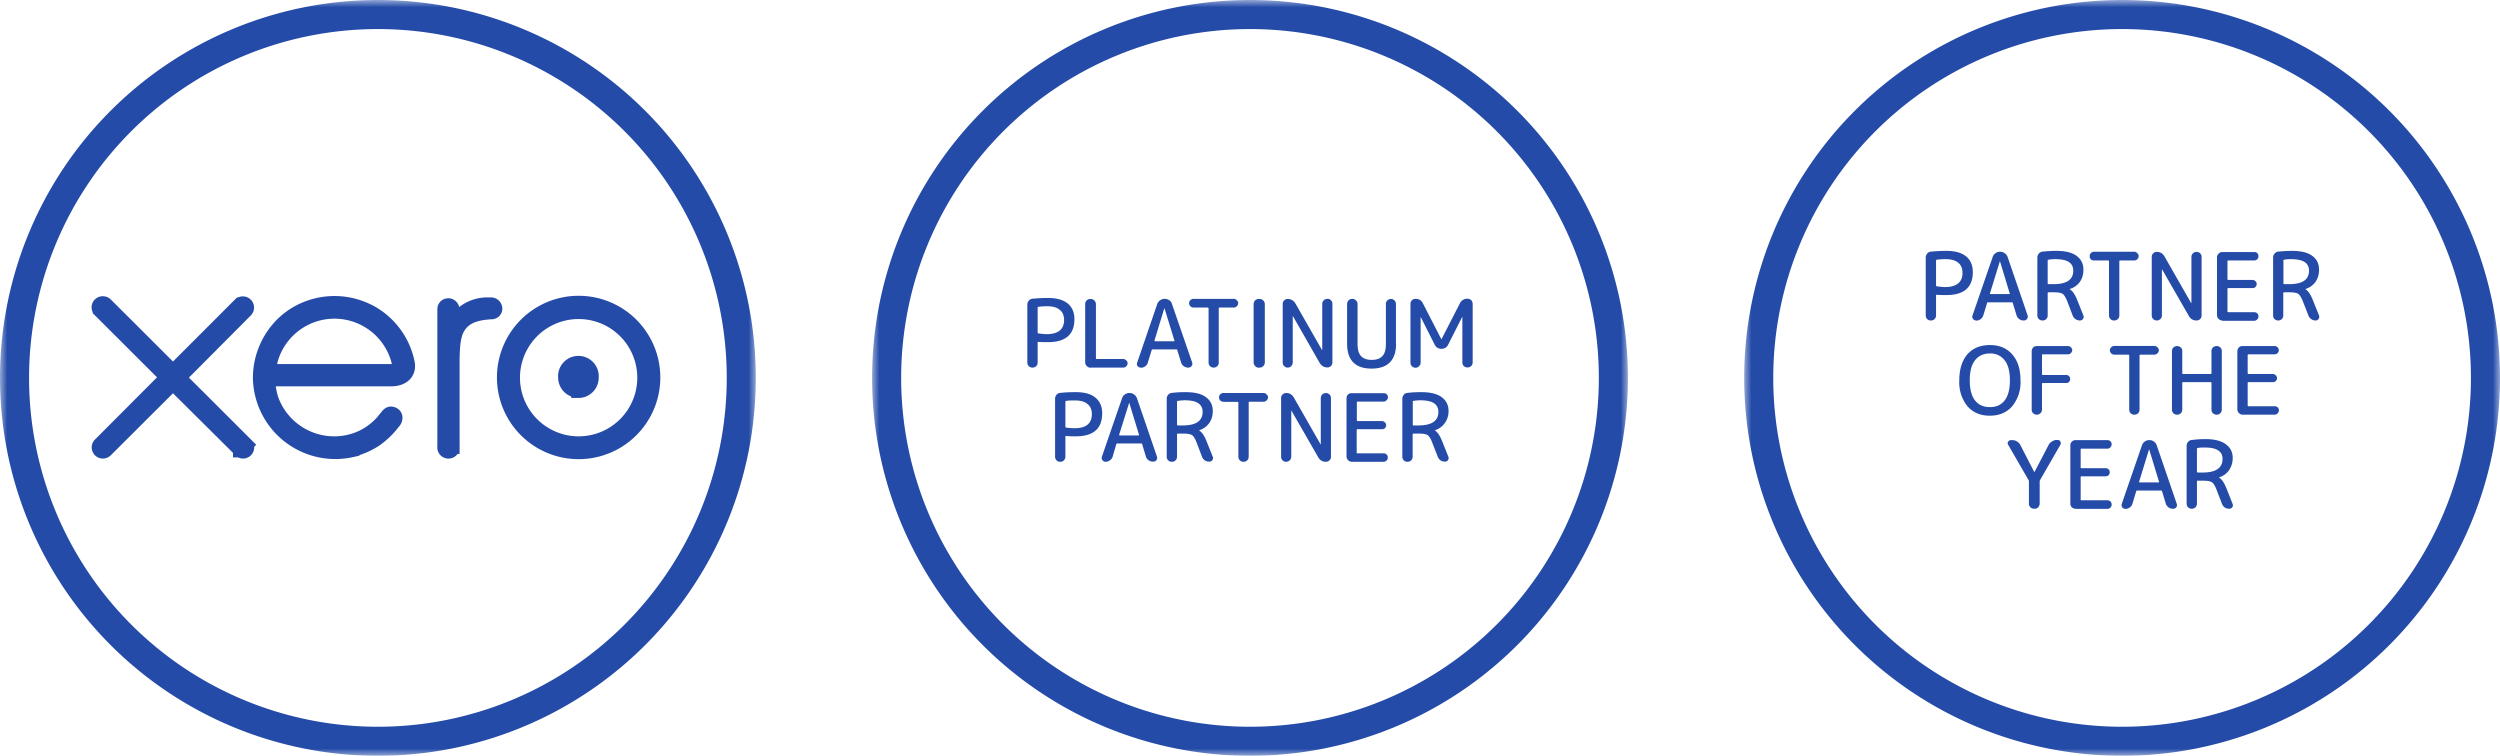
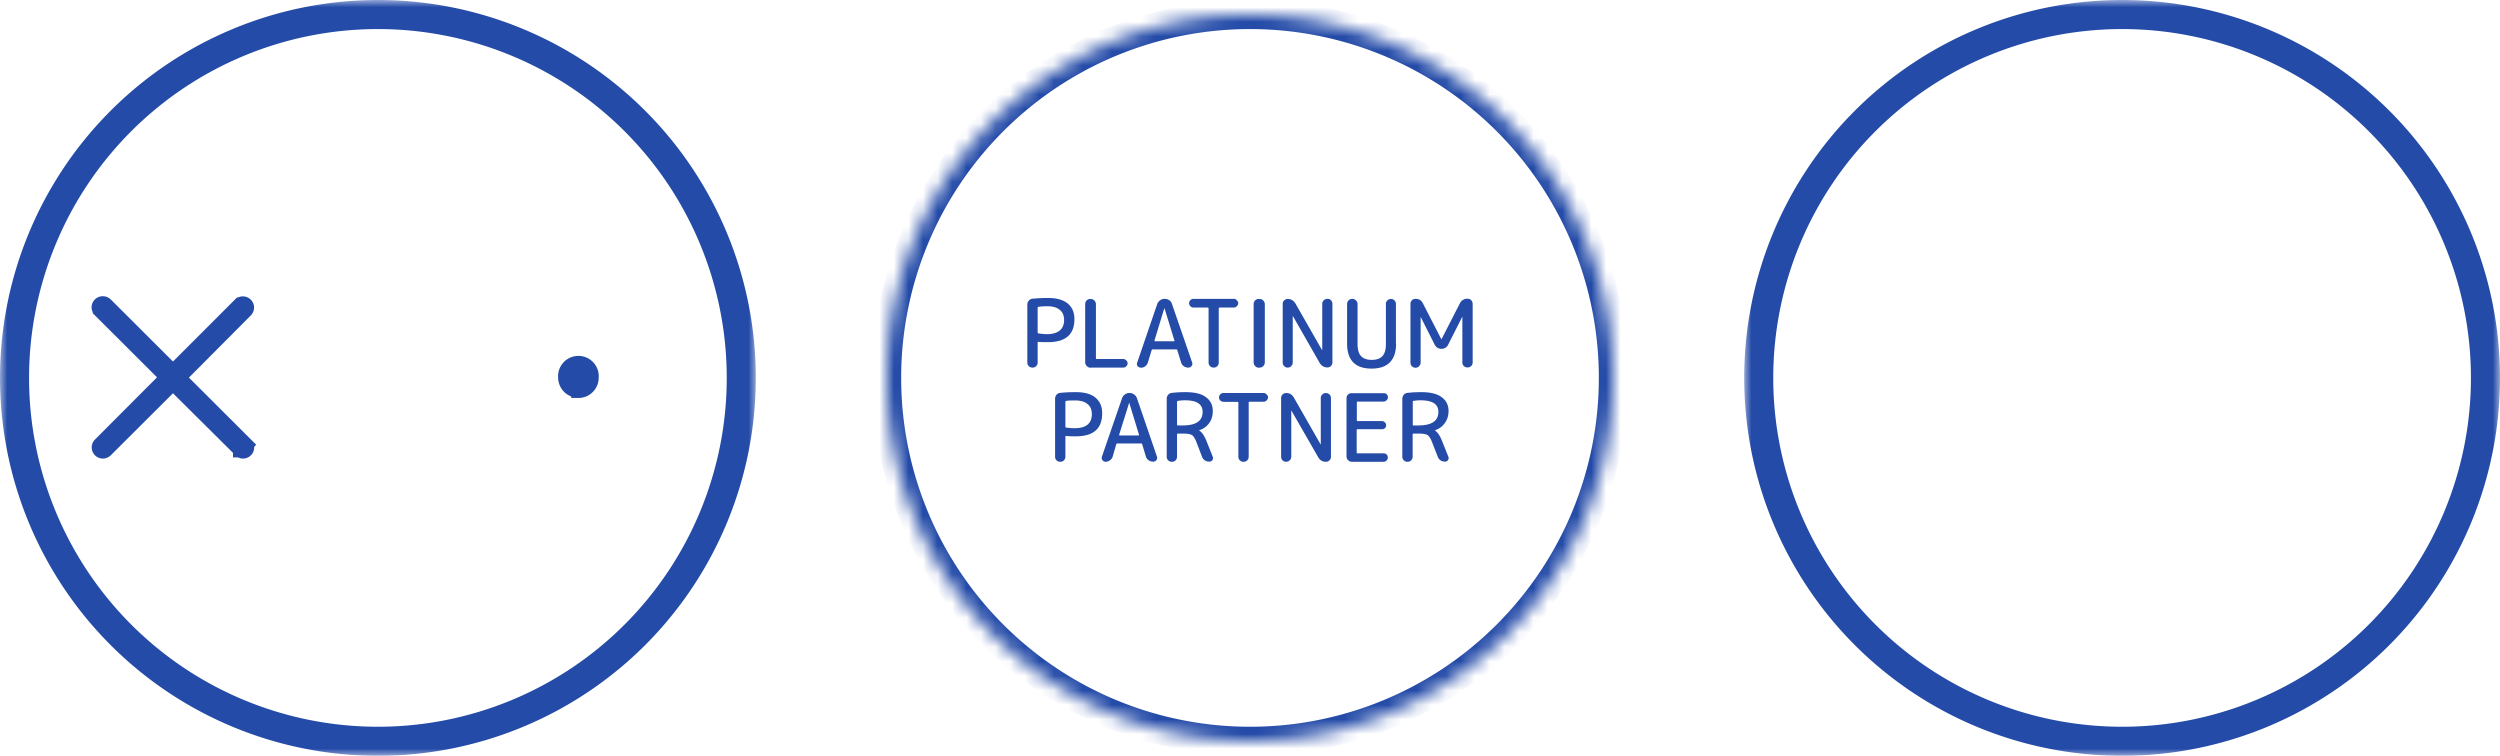
<svg xmlns="http://www.w3.org/2000/svg" width="172" height="52" fill="none">
  <mask id="a" maskUnits="userSpaceOnUse" x="0" y="0" width="52" height="52" fill="#000">
    <path fill="#fff" d="M0 0h52v52H0z" />
    <path d="M26 51a25 25 0 100-50 25 25 0 000 50z" />
  </mask>
  <path d="M26 52a26 26 0 0026-26h-2a24 24 0 01-24 24v2zm26-26A26 26 0 0026 0v2a24 24 0 0124 24h2zM26 0A26 26 0 000 26h2A24 24 0 0126 2V0zM0 26a26 26 0 0026 26v-2A24 24 0 012 26H0z" fill="#244BA8" mask="url(#a)" />
  <path d="M12.64 25.63l-.36.35.36.35 4.28 4.27s0 0 0 0a.27.27 0 01-.2.45.24.24 0 01-.18-.08h-.01v-.02l-4.28-4.25-.35-.36-.35.36-4.28 4.27a.3.3 0 01-.2.08.27.27 0 01-.26-.27c0-.06.02-.13.08-.19h0l4.27-4.28.36-.35-.36-.35-4.28-4.27h0v-.02a.25.25 0 01-.08-.17c0-.15.12-.27.27-.27.08 0 .14.03.19.07h0l4.29 4.28.35.36.35-.36 4.27-4.27h.01a.27.27 0 01.45.2c0 .07-.03.13-.07.18h0l-4.27 4.29z" stroke="#244BA8" />
  <path d="M39.8 26.87a.9.9 0 01-.9-.89.9.9 0 111.79 0c0 .5-.4.9-.89.9z" fill="#244BA8" stroke="#244BA8" />
-   <path d="M39.81 21.45a4.53 4.53 0 100 9.07 4.53 4.53 0 000-9.07zm0 9.64a5.12 5.12 0 110-10.24 5.12 5.12 0 010 10.24zM31.1 21.23l.17.79.63-.5a2.65 2.65 0 011.65-.56h.23c.15 0 .27.12.28.27 0 .12-.08.24-.28.24h0-.03a4.17 4.17 0 00-.35.03c-.9.1-1.55.4-1.92 1.07-.17.3-.25.66-.3 1.04-.04.38-.06.82-.06 1.31v5.81a.27.27 0 11-.53 0v-9.45c0-.15.1-.26.26-.26.12 0 .23.1.25.2zM18.58 25.05v.5h9.01l-.14-.61a4.56 4.56 0 00-8.86-.07l-.01.06V25.05zm5.65 5.9h0A5.17 5.17 0 0117.9 26c0-1.64.79-3.23 2.15-4.2a5.17 5.17 0 015.7-.15A5.13 5.13 0 0128.04 25c.05.3-.02.55-.18.73-.16.18-.45.34-.9.35h0-.01 0-.01 0-.01 0-.01 0-.01 0-.01 0-.01 0-.01 0-.02 0-.01 0-.01 0-.02 0-.02 0-.01 0-.02 0-.01 0-.02 0-.03 0-.02 0-.02 0H26.54h0-.02 0-.07 0-.06 0H19.54h0-.05 0-.06 0-.08 0-.02 0-.02 0-.02 0-.02 0-.02 0-.02 0-.02 0-.03 0-.02 0-.02 0-.02 0-.01 0-.02 0-.01 0-.01 0-.02 0-.01 0-.01 0-.01 0-.01 0H19h0H19h0-.01 0-.01 0-.01 0-.5v.5s0 0 0 0a5.19 5.19 0 00.2.92v.01l.01.01a4.6 4.6 0 004.31 3h0c.78 0 1.5-.19 2.13-.53h0c.5-.27.92-.63 1.24-.99h.01v-.02l.3-.37c.1-.12.18-.14.22-.14.06 0 .14.02.2.07h0c.05.03.09.09.1.18 0 .09-.02.18-.08.26h0l-.03.03-.02.02a5.4 5.4 0 01-1.3 1.25c-.49.3-1 .53-1.53.65z" stroke="#244BA8" />
  <mask id="b" maskUnits="userSpaceOnUse" x="60" y="0" width="52" height="52" fill="#000">
-     <path fill="#fff" d="M60 0h52v52H60z" />
    <path d="M86 51a25 25 0 100-50 25 25 0 000 50z" />
  </mask>
  <path d="M111 26h1-1zM86 52a26 26 0 0026-26h-2a24 24 0 01-24 24v2zm26-26A26 26 0 0086 0v2a24 24 0 0124 24h2zM86 0a26 26 0 00-26 26h2A24 24 0 0186 2V0zM60 26a26 26 0 0026 26v-2a24 24 0 01-24-24h-2z" fill="#244BA8" mask="url(#b)" />
  <path d="M71.39 21.17v1.7c0 .04.02.06.06.07.22.03.42.05.59.05.38 0 .67-.09.87-.25.2-.17.3-.4.3-.72 0-.31-.1-.55-.3-.7-.19-.17-.48-.25-.87-.25-.2 0-.4.01-.6.04-.03 0-.05.03-.05.06zm-.1 4.02a.34.34 0 01-.26.1.34.34 0 01-.25-.1.34.34 0 01-.1-.25v-3.98c0-.1.03-.2.1-.27a.37.37 0 01.26-.14c.37-.03.72-.05 1.06-.05.6 0 1.05.13 1.36.38.3.25.46.6.46 1.08 0 1.05-.6 1.58-1.82 1.58-.25 0-.47 0-.66-.02-.03 0-.05.01-.05.05v1.37c0 .1-.03.18-.1.25zM75.03 25.3a.35.35 0 01-.26-.12.35.35 0 01-.11-.26v-3.99c0-.1.03-.18.1-.26a.35.35 0 01.27-.1c.1 0 .19.03.26.1.07.08.11.16.11.26v3.7c0 .05.02.07.05.07h1.82c.09 0 .15.03.21.09.06.05.1.12.1.2a.3.3 0 01-.1.22.28.28 0 01-.2.08h-2.25zM80.1 21.22l-.67 2.2v.04l.04.02h1.3s.02 0 .03-.02v-.03l-.68-2.21h-.01zm-1.61 4.07a.26.26 0 01-.22-.1.25.25 0 01-.03-.25l1.38-4.03a.5.5 0 01.2-.25.5.5 0 01.29-.1h.04c.11 0 .2.04.3.1.09.06.15.15.18.25l1.39 4.03c.03.09.02.17-.04.24a.25.25 0 01-.21.11h-.03a.5.5 0 01-.48-.35L81 24.1c0-.04-.03-.06-.07-.06H79.3c-.04 0-.06.02-.07.06l-.26.85c-.03.1-.1.19-.18.25a.48.48 0 01-.3.1zM82.11 21.16a.3.3 0 01-.21-.09.3.3 0 01-.09-.2c0-.1.03-.16.09-.22a.3.3 0 01.21-.09h2.77c.09 0 .16.03.21.1.06.05.1.12.1.2a.3.3 0 01-.1.21.28.28 0 01-.2.09h-.98c-.04 0-.06.02-.06.06v3.72c0 .1-.03.18-.1.25a.34.34 0 01-.25.1.34.34 0 01-.25-.1.34.34 0 01-.1-.25v-3.72c0-.04-.03-.06-.07-.06h-.97zM86.61 25.3a.35.35 0 01-.26-.12.35.35 0 01-.1-.26v-3.99c0-.1.03-.18.1-.26a.35.35 0 01.26-.1h.04c.1 0 .19.03.26.1.07.08.11.16.11.26v4c0 .1-.04.18-.1.25a.35.35 0 01-.27.11h-.04zM88.84 25.19a.34.34 0 01-.25.1.34.34 0 01-.24-.1.34.34 0 01-.1-.25v-4.03c0-.1.03-.17.1-.24.07-.07.15-.1.24-.1.23 0 .4.1.53.3l1.84 3.22h.01V20.9c0-.1.04-.17.11-.24.07-.07.15-.1.25-.1s.18.03.24.1c.07.07.1.15.1.24v4.03c0 .1-.03.18-.1.25a.34.34 0 01-.24.1c-.23 0-.4-.1-.53-.3l-1.84-3.22h-.02v3.17c0 .1-.03.18-.1.25zM96.05 23.64c0 1.14-.57 1.72-1.69 1.72s-1.68-.58-1.68-1.72v-2.71c0-.1.03-.19.1-.26a.35.35 0 01.51 0c.08.07.11.16.11.26v2.74c0 .38.08.66.24.83.16.17.4.26.73.26.34 0 .58-.09.74-.26.16-.17.24-.45.24-.83v-2.76c0-.1.03-.17.1-.24.07-.07.15-.1.25-.1s.17.03.24.1c.07.07.1.15.1.24v2.73zM97.63 25.2a.33.33 0 01-.24.1.35.35 0 01-.25-.1.35.35 0 01-.1-.25V20.9c0-.1.04-.18.1-.24.07-.07.15-.1.25-.1.23 0 .4.1.5.3l1.27 2.47h.02l1.26-2.46c.11-.21.29-.32.52-.32.1 0 .19.04.26.1.06.08.1.16.1.26v4.02c0 .1-.03.18-.1.25a.35.35 0 01-.26.1.34.34 0 01-.25-.1.34.34 0 01-.1-.25V21.8h-.01l-.96 1.9a.5.5 0 01-.47.3.5.5 0 01-.47-.3l-.96-1.9v3.15c0 .1-.04.18-.11.24zM73.3 27.65v1.7c0 .04.02.06.06.07.22.03.42.04.59.04.38 0 .67-.08.87-.24.2-.17.3-.41.3-.72s-.1-.55-.3-.7c-.19-.17-.48-.25-.87-.25-.2 0-.4 0-.6.03-.03.01-.05.03-.05.07zm-.1 4.02a.34.34 0 01-.26.1.34.34 0 01-.25-.1.34.34 0 01-.1-.26v-3.97c0-.1.03-.2.1-.28a.37.37 0 01.26-.13c.37-.04.72-.05 1.06-.05.6 0 1.05.12 1.36.38.3.25.46.6.46 1.07 0 1.06-.6 1.59-1.82 1.59-.25 0-.47 0-.66-.03-.03 0-.05.02-.05.06v1.36c0 .1-.03.19-.1.26zM77.69 27.7L77 29.9v.04l.03.02h1.3c.01 0 .02 0 .03-.02v-.04l-.67-2.2v-.01h-.01zm-1.62 4.07a.26.26 0 01-.22-.11.25.25 0 01-.04-.24l1.39-4.03a.5.5 0 01.19-.25.5.5 0 01.3-.1h.03c.12 0 .22.03.3.1.1.06.16.15.2.25l1.38 4.03c.03.09.01.17-.04.24a.25.25 0 01-.22.1h-.02a.5.5 0 01-.48-.34l-.26-.86c0-.03-.03-.05-.07-.05h-1.63c-.04 0-.07.02-.08.05l-.25.86c-.03.1-.1.19-.19.25a.48.48 0 01-.3.1zM80.98 27.65v1.56c0 .04.02.06.06.06h.33c.91 0 1.37-.31 1.37-.93 0-.27-.1-.46-.3-.6-.19-.13-.5-.2-.94-.2-.17 0-.32.02-.47.04-.03.01-.05.03-.05.07zm-.1 4.02a.34.34 0 01-.26.1.34.34 0 01-.25-.1.34.34 0 01-.1-.26v-3.97c0-.1.03-.2.1-.28a.37.37 0 01.27-.13c.32-.04.63-.05.92-.05.63 0 1.1.11 1.4.34.32.23.48.55.48.95 0 .33-.08.61-.25.84a1.28 1.28 0 01-.69.49v.01c.2.13.37.38.52.77l.42 1.05c.03.08.02.16-.03.23a.24.24 0 01-.2.1.54.54 0 01-.31-.08.54.54 0 01-.2-.25l-.4-1.05c-.1-.24-.2-.39-.3-.45-.12-.07-.32-.1-.63-.1h-.33c-.04 0-.06.02-.06.05v1.53c0 .1-.03.19-.1.26zM84.17 27.64a.3.3 0 01-.22-.09.3.3 0 01-.08-.21.3.3 0 01.3-.3h2.77c.08 0 .15.03.2.1.07.05.1.12.1.2a.3.3 0 01-.1.21.28.28 0 01-.2.09h-.97c-.04 0-.06.02-.06.05v3.72c0 .1-.03.19-.1.26a.34.34 0 01-.26.1.34.34 0 01-.25-.1.34.34 0 01-.1-.26V27.7c0-.03-.02-.05-.06-.05h-.97zM88.73 31.67a.34.34 0 01-.24.1.34.34 0 01-.25-.1.34.34 0 01-.1-.25v-4.03c0-.1.03-.18.1-.25.07-.06.15-.1.25-.1.23 0 .4.1.52.3l1.84 3.22.01.01h.01v-3.18c0-.1.04-.18.1-.25.07-.06.16-.1.25-.1.1 0 .18.04.25.1.07.07.1.16.1.25v4.03c0 .1-.03.18-.1.25a.34.34 0 01-.25.1c-.23 0-.4-.1-.52-.3l-1.85-3.22v-.01h-.01v3.18c0 .1-.04.18-.1.25zM93 31.77a.35.35 0 01-.25-.11.35.35 0 01-.11-.26v-3.99c0-.1.03-.19.1-.26a.35.35 0 01.26-.1h2.2c.08 0 .14.02.2.07.06.06.09.13.09.21 0 .08-.03.15-.09.2a.28.28 0 01-.2.1h-1.8c-.03 0-.05.01-.05.05v1.23c0 .04.02.06.06.06h1.67c.07 0 .14.03.2.09a.27.27 0 010 .4.26.26 0 01-.2.07H93.4c-.04 0-.06.02-.06.06v1.54c0 .04.02.06.06.06h1.78a.28.28 0 01.3.3c0 .07-.03.14-.09.2a.28.28 0 01-.2.08H93zM97.2 27.65v1.56c0 .04.01.06.05.06h.33c.92 0 1.38-.31 1.38-.93 0-.27-.1-.46-.3-.6-.2-.13-.51-.2-.95-.2-.16 0-.32.02-.46.04-.04.01-.06.03-.06.07zm-.11 4.02a.34.34 0 01-.25.1.34.34 0 01-.26-.1.34.34 0 01-.1-.26v-3.97c0-.1.04-.2.1-.28a.37.37 0 01.27-.13c.32-.04.63-.05.93-.05.62 0 1.09.11 1.4.34.32.23.48.55.48.95 0 .33-.09.61-.26.84a1.28 1.28 0 01-.68.49v.01c.19.13.36.38.51.77l.42 1.05c.03.08.02.16-.03.23a.24.24 0 01-.2.1.54.54 0 01-.3-.08.53.53 0 01-.2-.25l-.41-1.05c-.1-.24-.2-.39-.3-.45-.11-.07-.32-.1-.63-.1h-.33c-.04 0-.06.02-.06.05v1.53c0 .1-.03.19-.1.26z" fill="#244BA8" />
  <mask id="c" maskUnits="userSpaceOnUse" x="120" y="0" width="52" height="52" fill="#000">
    <path fill="#fff" d="M120 0h52v52h-52z" />
-     <path d="M146 51a25 25 0 100-50 25 25 0 000 50z" />
  </mask>
  <path d="M171 26h1-1zm-25 26a26 26 0 0026-26h-2a24 24 0 01-24 24v2zm26-26a26 26 0 00-26-26v2a24 24 0 0124 24h2zM146 0a26 26 0 00-26 26h2a24 24 0 0124-24V0zm-26 26a26 26 0 0026 26v-2a24 24 0 01-24-24h-2z" fill="#244BA8" mask="url(#c)" />
-   <path d="M133.2 17.93v1.7c0 .04.02.06.06.07.22.03.42.05.59.05.38 0 .67-.09.87-.25.2-.17.3-.4.3-.72 0-.31-.1-.55-.29-.7-.2-.17-.5-.25-.88-.25-.2 0-.4.01-.6.04-.03 0-.05.03-.05.06zm-.1 4.02a.34.34 0 01-.25.1.34.34 0 01-.26-.1.34.34 0 01-.1-.25v-3.97c0-.1.03-.2.1-.28a.37.37 0 01.26-.14c.37-.03.72-.05 1.06-.05.6 0 1.05.13 1.36.38.3.25.46.61.46 1.08 0 1.05-.6 1.58-1.82 1.58-.25 0-.47 0-.66-.02-.03 0-.05.01-.05.05v1.37c0 .1-.03.18-.1.25zM137.59 17.98l-.68 2.2v.05h1.36v-.04l-.67-2.21h-.01zm-1.62 4.07a.26.26 0 01-.22-.1.25.25 0 01-.04-.25l1.39-4.03a.5.5 0 01.19-.25.5.5 0 01.3-.1h.03c.12 0 .22.04.3.1a.5.5 0 01.2.25l1.38 4.03c.03.09.01.17-.04.24a.25.25 0 01-.22.11h-.02a.5.5 0 01-.48-.35l-.26-.85c0-.04-.03-.05-.07-.05h-1.63c-.04 0-.07.01-.07.05l-.26.85c-.03.1-.1.2-.19.26a.48.48 0 01-.3.1zM140.88 17.93v1.56c0 .04.02.06.06.06h.33c.91 0 1.37-.3 1.37-.93 0-.26-.1-.46-.3-.59-.19-.13-.5-.2-.94-.2-.16 0-.32.01-.47.04-.03 0-.05.03-.05.06zm-.1 4.02a.34.34 0 01-.26.1.34.34 0 01-.25-.1.34.34 0 01-.1-.25v-3.97c0-.11.03-.2.1-.28a.37.37 0 01.27-.14c.32-.03.63-.05.92-.05.63 0 1.1.11 1.4.34.32.23.48.55.48.95 0 .33-.08.61-.25.85a1.28 1.28 0 01-.69.48v.02c.2.12.37.38.52.76l.42 1.05c.03.08.02.16-.03.23a.24.24 0 01-.2.11.54.54 0 01-.31-.09.53.53 0 01-.2-.25l-.4-1.05c-.1-.23-.2-.38-.3-.45-.12-.07-.32-.1-.63-.1h-.33c-.04 0-.06.02-.06.06v1.53c0 .1-.03.18-.1.25zM144.07 17.92a.3.3 0 01-.22-.08.3.3 0 01-.08-.22.3.3 0 01.3-.3h2.77c.08 0 .15.03.2.1.07.05.1.12.1.2a.3.3 0 01-.1.22.28.28 0 01-.2.08h-.97c-.04 0-.06.02-.06.06v3.72c0 .1-.03.18-.1.25a.35.35 0 01-.26.1.35.35 0 01-.25-.1.34.34 0 01-.1-.25v-3.72c0-.04-.02-.06-.06-.06h-.97zM148.63 21.95a.34.34 0 01-.24.1.34.34 0 01-.25-.1.34.34 0 01-.1-.25v-4.03c0-.1.03-.17.1-.24.07-.07.15-.1.25-.1.23 0 .4.1.52.3l1.84 3.22h.02v-3.18c0-.1.04-.17.1-.24.07-.07.16-.1.25-.1.1 0 .18.03.25.1s.1.15.1.24v4.03c0 .1-.03.18-.1.25a.34.34 0 01-.25.1c-.23 0-.4-.1-.52-.3l-1.85-3.22h-.01v3.17c0 .1-.04.18-.1.25zM152.9 22.05a.36.36 0 01-.25-.1.36.36 0 01-.12-.27V17.7c0-.1.04-.18.12-.26a.36.36 0 01.25-.1h2.2c.08 0 .15.02.2.08.06.05.08.12.08.2 0 .09-.02.16-.08.21a.28.28 0 01-.2.09h-1.8c-.03 0-.05.01-.05.05v1.24c0 .03.02.05.06.05h1.67c.08 0 .14.03.2.09.05.05.08.11.08.2 0 .07-.03.14-.09.2a.27.27 0 01-.2.07h-1.66c-.04 0-.06.02-.06.06v1.54c0 .04.02.06.06.06h1.78c.09 0 .16.03.21.08.06.06.08.13.08.21 0 .08-.02.15-.08.2a.28.28 0 01-.2.1h-2.2zM157.1 17.93v1.56c0 .04.01.06.05.06h.33c.92 0 1.38-.3 1.38-.93 0-.26-.1-.46-.3-.59-.2-.13-.51-.2-.95-.2-.16 0-.32.01-.46.04-.04 0-.06.03-.06.06zm-.11 4.02a.34.34 0 01-.25.1.34.34 0 01-.25-.1.34.34 0 01-.1-.25v-3.97c0-.11.03-.2.1-.28a.37.37 0 01.26-.14c.32-.03.63-.05.93-.05.62 0 1.09.11 1.4.34.32.23.47.55.47.95 0 .33-.08.61-.25.85a1.28 1.28 0 01-.68.48v.02c.19.12.36.38.51.76l.42 1.05c.03.08.02.16-.03.23a.24.24 0 01-.2.11.54.54 0 01-.3-.09.54.54 0 01-.2-.25l-.41-1.05c-.1-.23-.2-.38-.3-.45-.11-.07-.32-.1-.63-.1h-.33c-.04 0-.06.02-.06.06v1.53c0 .1-.03.18-.1.25zM137.92 24.79a1.2 1.2 0 00-1.02-.47c-.44 0-.78.16-1.02.47-.24.3-.36.76-.36 1.38 0 .6.12 1.07.36 1.38.24.3.58.46 1.02.46.44 0 .78-.15 1.02-.46.24-.3.36-.77.36-1.38 0-.62-.12-1.08-.36-1.38zm.52 3.16c-.38.43-.89.65-1.54.65s-1.16-.22-1.54-.65a2.62 2.62 0 01-.56-1.78c0-.77.19-1.36.56-1.8.38-.42.9-.63 1.54-.63.65 0 1.16.21 1.54.64.38.43.57 1.02.57 1.79a2.6 2.6 0 01-.57 1.78zM140.38 28.43a.35.35 0 01-.25.1.35.35 0 01-.25-.1.34.34 0 01-.1-.26v-4c0-.1.03-.18.1-.26a.35.35 0 01.27-.1h2.12c.08 0 .15.02.2.08.06.05.1.12.1.2 0 .09-.04.15-.1.21a.28.28 0 01-.2.08h-1.72c-.04 0-.06.02-.06.06v1.3c0 .04.02.06.06.06h1.6c.08 0 .15.02.2.08.05.05.08.12.08.2 0 .07-.03.14-.08.2a.26.26 0 01-.2.07h-1.6c-.04 0-.06.02-.06.06v1.76c0 .1-.04.19-.1.26zM145.46 24.4a.3.3 0 01-.21-.09.3.3 0 01-.09-.21c0-.08.03-.15.09-.2a.3.3 0 01.21-.1h2.77c.08 0 .15.03.2.1.07.05.1.12.1.2a.3.3 0 01-.1.21.28.28 0 01-.2.09h-.97c-.04 0-.06.02-.06.06v3.71c0 .1-.03.19-.1.26a.34.34 0 01-.25.1.34.34 0 01-.26-.1.34.34 0 01-.1-.26v-3.71c0-.04-.02-.06-.06-.06h-.97zM150.04 28.43a.34.34 0 01-.25.1.34.34 0 01-.26-.1.34.34 0 01-.1-.26v-4.01c0-.1.03-.19.1-.25.07-.07.16-.1.25-.1.1 0 .19.03.26.1.07.06.1.15.1.25v1.51c0 .04.02.06.06.06h1.9c.03 0 .05-.02.05-.06v-1.51c0-.1.03-.19.1-.25.07-.07.16-.1.26-.1s.18.03.25.1c.07.06.1.15.1.25v4.01c0 .1-.03.19-.1.26a.35.35 0 01-.25.1.35.35 0 01-.26-.1.34.34 0 01-.1-.26v-1.82c0-.04-.02-.06-.06-.06h-1.89c-.04 0-.06.02-.06.06v1.82c0 .1-.03.19-.1.26zM154.3 28.53a.35.35 0 01-.26-.11.35.35 0 01-.11-.26v-3.99c0-.1.03-.18.1-.26a.35.35 0 01.27-.1h2.19c.08 0 .15.02.2.08.06.05.09.12.09.2 0 .09-.03.15-.09.21a.28.28 0 01-.2.08h-1.8c-.03 0-.05.02-.05.06v1.23c0 .04.02.06.06.06h1.67c.08 0 .14.03.2.09a.27.27 0 010 .4.26.26 0 01-.2.07h-1.67c-.04 0-.06.02-.06.06v1.54c0 .04.02.06.06.06h1.79a.28.28 0 01.3.3c-.01.07-.04.14-.1.2a.28.28 0 01-.2.08h-2.2zM139.56 33.02l-1.4-2.42a.19.19 0 010-.21c.05-.07.11-.11.19-.11h.1c.11 0 .22.03.31.09.1.06.18.13.23.23l.97 1.88h.01l.98-1.88c.06-.1.13-.17.23-.23s.2-.1.31-.1h.07a.2.2 0 01.2.12c.03.07.03.14 0 .2l-1.4 2.43a.2.2 0 00-.03.1v1.52c0 .1-.04.18-.1.26a.34.34 0 01-.27.1h-.01a.36.36 0 01-.26-.1.36.36 0 01-.1-.26v-1.52a.2.2 0 00-.03-.1zM142.8 35a.35.35 0 01-.26-.1.35.35 0 01-.1-.26v-4c0-.1.03-.18.1-.25a.35.35 0 01.26-.11h2.2c.07 0 .14.03.2.08.06.06.08.13.08.21 0 .08-.03.15-.08.2a.28.28 0 01-.2.1h-1.8c-.03 0-.05 0-.05.04v1.24c0 .04.01.06.05.06h1.68c.07 0 .14.03.19.08.06.06.08.12.08.2a.27.27 0 01-.28.28h-1.67c-.03 0-.05.02-.05.05v1.55c0 .04.01.05.05.05h1.8a.28.28 0 01.28.3c0 .08-.03.15-.08.2a.28.28 0 01-.2.09h-2.2zM147.85 30.93l-.68 2.21v.04l.04.01h1.33v-.05l-.67-2.2-.01-.01zm-1.62 4.08a.26.26 0 01-.22-.11.25.25 0 01-.03-.24l1.39-4.03a.5.5 0 01.19-.25.5.5 0 01.3-.1h.03c.11 0 .21.03.3.1a.5.5 0 01.19.25l1.38 4.03c.03.08.02.16-.03.24a.25.25 0 01-.22.1h-.02a.5.5 0 01-.48-.34l-.26-.86c0-.03-.03-.05-.07-.05h-1.64c-.04 0-.06.02-.07.05l-.26.86c-.03.1-.09.19-.18.25a.48.48 0 01-.3.1zM151.15 30.89v1.56c0 .04.02.06.06.06h.33c.91 0 1.37-.31 1.37-.94 0-.26-.1-.46-.3-.58-.2-.14-.5-.2-.94-.2-.17 0-.32 0-.47.03-.03.01-.05.03-.05.07zm-.1 4.01a.34.34 0 01-.26.1.34.34 0 01-.25-.1.34.34 0 01-.1-.25v-3.97c0-.1.03-.2.1-.28a.37.37 0 01.26-.13c.32-.04.63-.06.93-.06.62 0 1.1.12 1.4.35.32.23.48.54.48.95 0 .33-.09.6-.25.84a1.28 1.28 0 01-.69.49v.01c.2.13.36.38.52.77l.41 1.04c.04.09.03.16-.02.24a.24.24 0 01-.21.1.54.54 0 01-.3-.08.53.53 0 01-.2-.26l-.4-1.04c-.1-.24-.2-.39-.31-.45-.11-.07-.32-.1-.62-.1h-.33c-.04 0-.06.01-.06.05v1.53c0 .1-.04.19-.1.25z" fill="#244BA8" />
</svg>